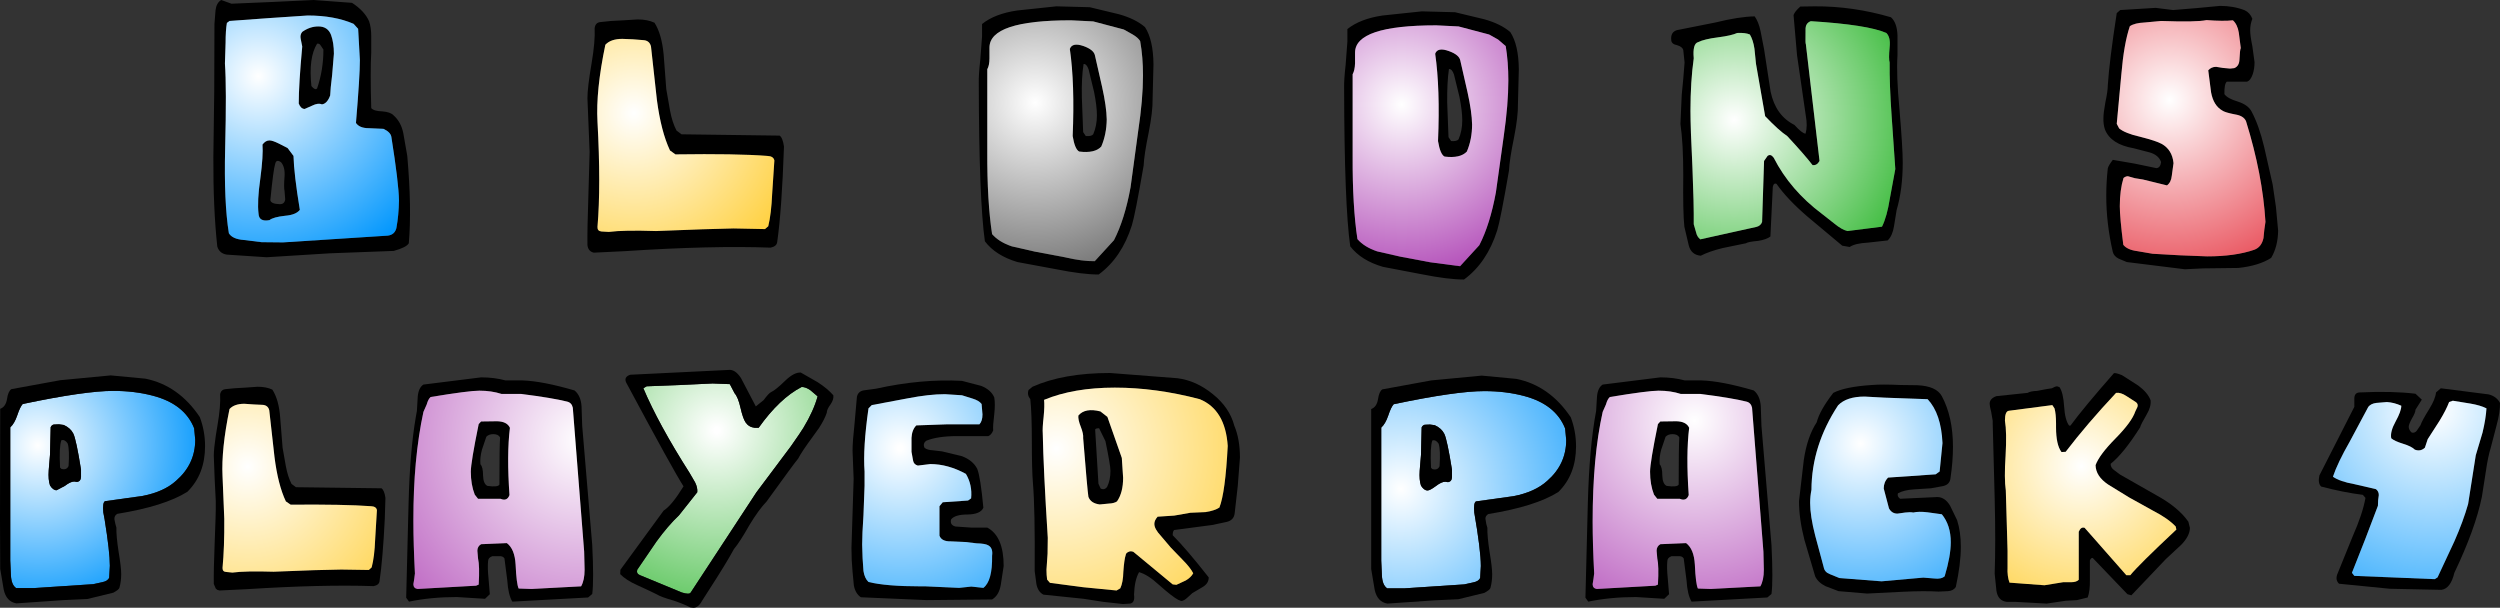
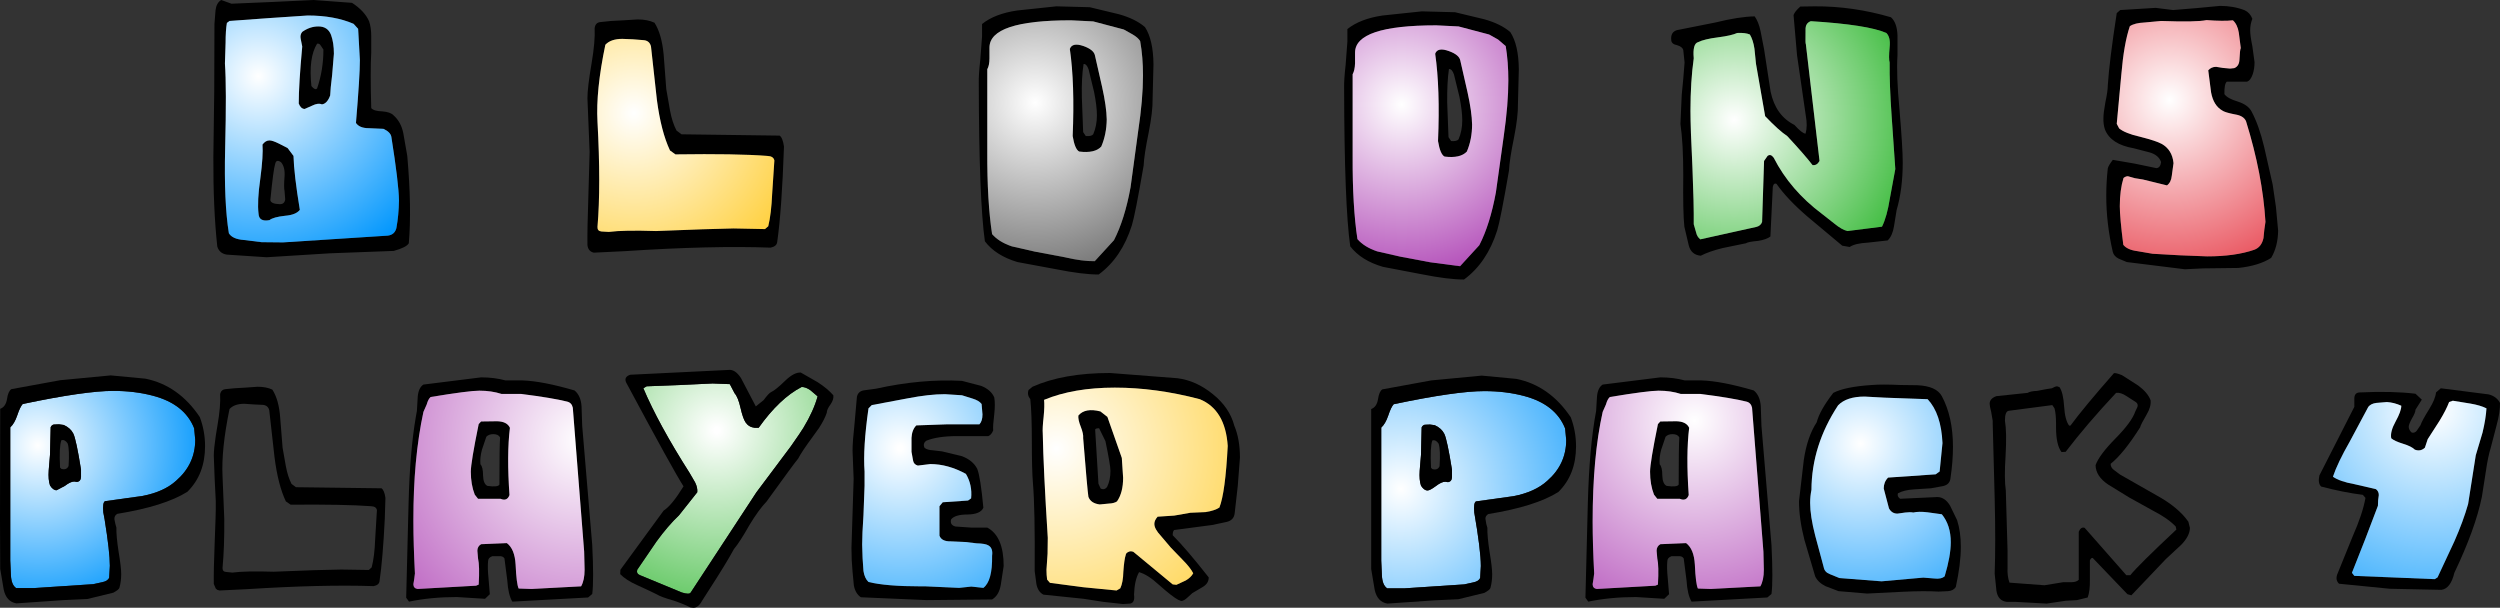
<svg xmlns="http://www.w3.org/2000/svg" xmlns:ns1="https://www.free-decompiler.com/flash" xmlns:xlink="http://www.w3.org/1999/xlink" ns1:objectType="frame" height="139.15px" width="572.4px">
  <rect width="100%" height="100%" fill="#333333" stroke="none" />
  <g transform="matrix(1.0, 0.0, 0.0, 1.0, 286.95, 85.1)">
    <use ns1:characterId="277" height="64.0" transform="matrix(1.0, 0.0, 0.0, 1.0, -238.1, -85.1)" width="472.75" xlink:href="#sprite0" />
    <use ns1:characterId="295" height="52.2" transform="matrix(1.0, 0.0, 0.0, 1.0, -286.95, 0.85)" width="46.95" xlink:href="#sprite1" />
    <use ns1:characterId="297" height="46.65" transform="matrix(1.0, 0.0, 0.0, 1.0, -238.0, 3.45)" width="39.3" xlink:href="#sprite2" />
    <use ns1:characterId="299" height="51.35" transform="matrix(1.0, 0.0, 0.0, 1.0, -193.95, 1.3)" width="42.8" xlink:href="#sprite3" />
    <use ns1:characterId="301" height="54.45" transform="matrix(1.0, 0.0, 0.0, 1.0, -144.95, -0.4)" width="48.8" xlink:href="#sprite4" />
    <use ns1:characterId="303" height="50.3" transform="matrix(1.0, 0.0, 0.0, 1.0, -92.0, 2.0)" width="34.85" xlink:href="#sprite5" />
    <use ns1:characterId="305" height="52.9" transform="matrix(1.0, 0.0, 0.0, 1.0, -51.6, 0.3)" width="48.55" xlink:href="#sprite6" />
    <use ns1:characterId="309" height="52.2" transform="matrix(1.0, 0.0, 0.0, 1.0, 26.9, 0.9)" width="47.0" xlink:href="#sprite7" />
    <use ns1:characterId="311" height="51.35" transform="matrix(1.0, 0.0, 0.0, 1.0, 76.05, 1.3)" width="42.8" xlink:href="#sprite8" />
    <use ns1:characterId="313" height="47.85" transform="matrix(1.0, 0.0, 0.0, 1.0, 124.95, 2.95)" width="37.05" xlink:href="#sprite9" />
    <use ns1:characterId="315" height="52.8" transform="matrix(1.0, 0.0, 0.0, 1.0, 168.6, 0.3)" width="45.85" xlink:href="#sprite10" />
    <use ns1:characterId="317" height="46.15" transform="matrix(1.0, 0.0, 0.0, 1.0, 243.95, 3.8)" width="41.5" xlink:href="#sprite11" />
  </g>
  <defs>
    <g id="sprite0" transform="matrix(1.0, 0.0, 0.0, 1.0, 0.0, 0.0)">
      <use ns1:characterId="276" height="64.0" transform="matrix(1.0, 0.0, 0.0, 1.0, 0.0, 0.0)" width="472.75" xlink:href="#shape0" />
    </g>
    <g id="shape0" transform="matrix(1.0, 0.0, 0.0, 1.0, 0.0, 0.0)">
      <path d="M466.85 10.6 L467.35 14.25 Q467.35 15.7 466.95 16.95 466.45 18.45 465.6 18.7 L461.0 18.7 Q460.4 19.2 460.45 21.55 461.15 22.55 463.5 23.25 465.85 24.0 466.65 25.5 468.35 28.65 469.55 33.65 L471.5 42.25 472.25 47.4 472.75 52.8 Q472.7 56.45 471.15 59.05 468.35 60.85 463.65 61.35 L455.55 61.45 451.4 61.65 438.1 60.0 436.2 59.2 Q435.15 58.65 434.9 57.7 433.4 51.15 433.4 44.85 433.4 41.65 433.75 38.55 433.9 37.9 434.9 36.6 L439.85 37.45 444.9 38.5 Q445.8 38.4 445.95 37.1 445.4 35.5 443.35 34.9 L439.7 33.95 Q434.45 33.05 433.1 29.65 432.7 28.45 432.75 27.0 432.75 25.85 433.2 23.4 433.75 20.85 433.75 19.55 434.1 14.0 435.8 3.0 L436.6 2.3 444.7 1.8 448.7 2.3 454.15 1.85 459.45 1.35 Q462.55 1.35 465.1 2.35 466.3 2.9 466.85 4.3 466.35 5.55 466.35 6.95 466.35 8.15 466.85 10.6 M456.35 4.6 Q454.05 5.1 445.95 4.8 L442.2 5.15 Q439.9 5.25 438.8 6.0 437.45 9.95 436.85 17.05 L435.8 28.35 436.35 29.4 Q437.75 30.55 441.1 31.3 444.85 32.25 446.1 32.95 448.5 34.3 448.8 37.35 L448.4 40.25 Q448.25 41.75 447.3 42.45 L441.8 41.1 439.95 40.8 438.35 40.35 Q437.85 40.35 437.35 40.75 436.5 43.5 436.5 47.2 436.5 49.75 437.3 56.05 438.2 57.2 440.5 57.5 L444.0 58.1 450.15 58.45 456.5 58.7 Q462.9 58.7 467.25 57.2 468.95 56.6 469.4 54.5 469.55 52.6 469.85 50.8 469.2 40.0 465.4 27.75 464.85 26.5 462.9 26.2 460.55 25.75 459.95 25.3 457.95 24.15 457.4 21.15 L456.75 16.1 Q457.45 15.3 458.55 15.3 L460.1 15.55 461.75 15.7 462.7 15.6 Q463.85 15.15 463.9 13.6 464.0 11.35 464.2 11.0 L463.75 7.5 Q463.45 5.6 462.4 4.65 460.3 4.9 456.35 4.6 M385.6 12.65 Q385.3 17.15 386.05 25.0 386.8 33.9 386.8 37.2 386.8 43.35 385.4 48.1 L384.8 51.8 Q384.45 54.0 383.35 55.05 L378.85 55.55 Q375.9 55.7 374.65 56.55 L372.95 56.25 365.0 49.6 Q360.4 45.65 357.9 42.1 357.25 41.8 357.05 42.8 L356.5 54.15 Q355.6 54.85 353.7 55.15 351.4 55.35 350.9 55.7 L345.55 56.8 Q342.5 57.55 340.55 58.55 338.35 58.35 337.8 56.15 L336.8 51.9 Q336.45 48.6 336.55 40.1 336.55 32.7 335.9 28.4 L336.2 21.7 336.55 18.05 336.85 14.3 336.55 11.45 Q336.35 10.7 335.15 10.35 333.85 10.1 333.8 9.2 333.6 7.35 335.1 6.9 L343.9 5.15 Q349.35 3.8 352.9 3.75 353.8 5.0 354.25 7.15 L355.05 11.25 356.55 21.0 Q357.7 26.45 362.0 28.6 363.75 30.55 364.55 30.6 365.05 28.85 364.6 26.45 L362.6 12.65 361.8 3.45 Q362.1 2.6 363.35 1.5 L366.65 1.45 Q375.4 1.4 384.1 3.95 385.5 5.2 385.6 8.1 L385.6 12.65 M383.05 7.55 Q378.7 5.65 365.75 4.85 364.5 5.3 364.55 6.8 364.5 10.4 364.6 9.95 L367.75 36.85 Q367.15 37.95 366.15 37.8 364.35 35.45 360.35 31.15 358.45 29.9 355.3 26.6 L353.2 14.6 352.85 11.15 Q352.55 9.15 351.8 7.9 350.75 7.45 348.9 7.55 347.6 8.15 344.5 8.55 341.35 8.95 339.95 9.65 338.65 10.0 338.95 13.35 338.2 18.65 338.2 25.35 338.2 29.35 338.65 38.35 339.0 46.8 338.95 51.35 L339.5 53.25 Q339.7 54.2 340.45 54.8 L353.3 51.95 Q354.3 51.7 354.6 50.8 L355.05 36.85 355.85 35.7 Q356.55 35.15 357.25 36.1 361.05 43.55 368.35 49.0 L371.15 51.2 Q372.85 52.6 374.15 52.9 L382.05 51.9 Q383.2 49.6 383.85 45.45 L385.1 38.7 384.25 26.45 Q383.75 19.3 383.8 14.3 383.55 13.5 383.8 10.8 384.05 8.55 383.05 7.55 M294.15 9.05 L292.1 7.9 285.1 6.05 280.0 5.8 Q261.4 5.8 261.4 12.05 L261.4 13.3 261.4 14.5 Q261.35 16.1 260.85 17.0 L260.85 35.9 Q260.8 47.25 261.95 54.75 263.5 56.55 266.45 57.55 L271.7 58.75 278.6 60.05 285.45 60.95 289.85 56.15 Q292.3 51.4 293.65 44.05 L295.45 31.15 Q296.5 23.9 296.5 18.4 296.5 14.15 295.9 10.55 L294.15 9.05 M290.95 4.4 Q294.75 5.45 296.95 7.35 298.85 10.25 298.9 15.9 L298.8 19.8 298.7 23.75 Q298.75 26.7 297.8 31.5 296.75 36.6 296.65 39.05 294.7 50.35 293.95 52.75 291.6 60.15 286.35 64.0 282.7 64.0 276.7 62.8 L267.8 61.1 Q262.8 59.65 260.3 56.4 258.95 46.9 258.9 20.15 258.85 18.35 259.25 14.8 L259.65 9.5 259.65 6.65 Q262.6 4.3 267.7 3.55 L276.7 2.6 284.3 2.8 290.95 4.4 M287.15 21.1 Q288.15 25.6 288.2 28.5 288.2 31.9 287.0 34.7 285.5 36.3 281.9 35.85 280.9 35.35 280.4 32.3 280.9 20.3 279.75 12.3 280.3 10.75 282.9 11.7 285.25 12.55 285.5 13.85 L287.15 21.1 M284.05 17.05 Q283.6 15.75 282.9 15.8 282.45 18.85 282.5 23.5 L282.8 31.4 283.4 32.3 Q284.7 32.4 285.1 31.9 285.95 29.95 285.95 27.55 285.95 25.4 285.3 22.15 L284.05 17.05 M213.3 6.2 Q215.2 9.1 215.25 14.75 L215.15 18.65 215.05 22.65 Q215.1 25.55 214.15 30.35 213.1 35.45 213.0 37.9 211.05 49.2 210.3 51.6 207.95 59.0 202.7 62.85 199.0 62.85 193.0 61.65 L184.1 60.0 Q179.1 58.5 176.65 55.25 175.3 45.75 175.25 19.0 175.2 17.2 175.6 13.65 L176.0 8.35 176.0 5.5 Q178.9 3.15 184.05 2.4 L193.0 1.45 200.65 1.65 207.3 3.25 Q211.1 4.3 213.3 6.2 M212.2 9.4 Q211.7 8.6 210.5 7.9 L208.45 6.75 201.45 4.9 196.35 4.65 Q177.7 4.65 177.7 10.9 L177.7 12.15 177.7 13.35 Q177.7 14.95 177.2 15.85 L177.2 34.8 Q177.15 46.1 178.3 53.6 179.85 55.4 182.8 56.4 L188.05 57.6 194.95 58.9 Q199.0 59.85 201.8 59.8 L206.2 55.0 Q208.65 50.25 210.0 42.9 L211.75 30.0 Q212.85 22.75 212.85 17.25 212.85 13.0 212.2 9.4 M203.3 33.55 Q201.85 35.15 198.25 34.7 197.25 34.2 196.75 31.15 197.25 19.15 196.1 11.2 196.65 9.65 199.25 10.55 201.6 11.4 201.85 12.7 L203.5 19.95 Q204.5 24.45 204.55 27.35 204.5 30.75 203.3 33.55 M198.85 22.35 L199.15 30.25 199.75 31.15 Q201.05 31.25 201.45 30.75 202.3 28.8 202.3 26.4 202.3 24.3 201.65 21.05 L200.4 15.9 Q199.95 14.6 199.25 14.65 198.75 17.7 198.85 22.35 M130.65 33.55 Q130.15 48.05 129.1 55.4 129.0 56.4 127.6 56.7 114.1 56.2 94.3 57.5 L87.1 57.85 Q85.8 57.55 85.65 56.1 85.6 52.45 85.85 45.35 L86.15 34.8 85.9 28.65 85.65 22.5 Q85.65 20.0 86.6 14.5 87.45 9.5 87.3 6.45 87.45 5.15 88.65 5.05 L91.05 4.8 93.9 4.65 97.15 4.45 Q99.4 4.45 101.0 5.2 102.65 7.75 103.1 12.5 L103.7 20.4 104.55 25.25 Q105.05 28.0 106.05 29.9 L107.2 30.75 129.65 31.05 Q130.35 31.5 130.65 33.55 M128.45 36.75 Q128.25 35.75 126.85 35.7 119.85 35.15 105.8 35.35 L104.55 34.45 Q102.5 30.1 101.55 22.85 L100.2 10.65 Q99.9 9.35 98.6 9.2 L96.1 9.0 93.65 8.9 Q91.0 8.9 89.75 10.25 87.55 20.75 87.95 27.85 88.75 42.6 87.95 51.95 87.9 52.9 88.85 53.0 L90.55 53.1 Q93.95 52.65 101.35 52.9 L111.9 52.5 119.1 52.3 126.3 52.45 127.05 51.8 Q127.75 48.95 127.95 44.3 L128.45 36.75 M44.4 35.7 Q45.45 47.65 44.75 55.7 44.2 56.65 41.3 57.45 L26.65 58.0 12.2 58.9 3.1 58.3 Q1.4 58.05 0.9 56.45 -0.05 47.7 0.0 36.0 L0.2 20.9 0.25 5.5 0.5 2.35 Q0.7 0.65 1.8 0.0 L4.15 0.85 13.5 0.45 22.95 0.0 31.75 0.65 Q34.6 2.5 35.65 4.85 36.15 6.3 36.15 8.3 L36.15 12.0 Q35.9 16.3 36.15 24.75 36.75 25.45 38.7 25.5 40.55 25.65 41.25 26.4 43.0 27.95 43.5 30.55 L44.4 35.7 M40.75 31.3 Q40.55 30.25 38.95 29.5 L35.6 29.35 Q33.45 29.35 32.65 28.15 33.55 17.45 33.55 13.75 L33.15 6.6 32.1 5.45 Q27.7 3.55 21.6 3.55 L12.65 4.15 3.7 4.8 3.1 5.25 Q2.8 6.95 2.8 9.85 L2.65 14.55 Q3.05 20.0 2.7 33.95 2.4 46.3 3.55 53.4 4.35 54.75 7.0 54.95 L11.05 55.45 15.95 55.5 39.95 53.95 Q41.5 53.75 41.9 52.25 42.45 49.3 42.5 45.9 42.45 42.0 40.75 31.3 M24.6 10.45 Q24.3 9.9 23.75 10.0 21.75 13.25 22.45 19.7 23.3 20.75 23.75 20.25 25.2 16.05 25.2 11.35 L24.6 10.45 M27.6 12.3 L27.2 17.15 Q26.8 20.35 26.75 21.85 26.05 23.75 24.85 23.9 24.0 23.5 22.6 24.2 L20.9 24.95 Q20.0 24.9 19.55 23.7 19.55 19.3 20.35 10.65 L20.0 8.9 Q19.8 7.95 20.35 7.3 22.1 6.05 24.05 6.05 26.2 6.05 26.95 8.0 27.6 9.8 27.6 12.3 M15.05 32.9 L17.0 33.9 18.35 35.7 Q18.45 39.85 19.8 48.05 18.9 49.2 16.45 49.4 13.7 49.7 12.85 50.4 10.45 50.85 10.35 48.95 10.0 46.1 10.75 40.9 11.45 35.65 11.25 33.1 11.95 32.15 12.85 32.15 13.55 32.15 15.05 32.9 M16.45 45.65 L16.3 43.75 Q16.1 42.9 16.3 40.4 16.45 38.25 15.5 37.15 14.4 36.35 14.15 37.55 13.75 38.7 13.05 45.8 13.15 46.7 15.25 46.75 16.3 46.75 16.45 45.65" fill="#000000" fill-rule="evenodd" stroke="none" />
      <path d="M456.35 4.6 Q460.3 4.9 462.4 4.65 463.45 5.6 463.75 7.5 L464.2 11.0 Q464.0 11.35 463.9 13.6 463.85 15.15 462.7 15.6 L461.75 15.7 460.1 15.55 458.55 15.3 Q457.45 15.3 456.75 16.1 L457.4 21.15 Q457.95 24.15 459.95 25.3 460.55 25.75 462.9 26.2 464.85 26.5 465.4 27.75 469.2 40.0 469.85 50.8 469.55 52.6 469.4 54.5 468.95 56.6 467.25 57.2 462.9 58.7 456.5 58.7 L450.15 58.45 444.0 58.1 440.5 57.5 Q438.2 57.2 437.3 56.05 436.5 49.75 436.5 47.2 436.5 43.5 437.35 40.75 437.85 40.35 438.35 40.35 L439.95 40.8 441.8 41.1 447.3 42.45 Q448.25 41.75 448.4 40.25 L448.8 37.35 Q448.5 34.3 446.1 32.95 444.85 32.25 441.1 31.3 437.75 30.55 436.35 29.4 L435.8 28.35 436.85 17.05 Q437.45 9.95 438.8 6.0 439.9 5.25 442.2 5.15 L445.95 4.8 Q454.05 5.1 456.35 4.6" fill="url(#gradient0)" fill-rule="evenodd" stroke="none" />
      <path d="M383.05 7.55 Q384.05 8.55 383.8 10.8 383.55 13.5 383.8 14.3 383.75 19.3 384.25 26.45 L385.1 38.7 383.85 45.45 Q383.2 49.6 382.05 51.9 L374.15 52.9 Q372.85 52.6 371.15 51.2 L368.35 49.0 Q361.05 43.55 357.25 36.1 356.55 35.15 355.85 35.7 L355.05 36.85 354.6 50.8 Q354.3 51.7 353.3 51.95 L340.45 54.8 Q339.7 54.2 339.5 53.25 L338.95 51.35 Q339.0 46.8 338.65 38.35 338.2 29.35 338.2 25.35 338.2 18.65 338.95 13.35 338.65 10.0 339.95 9.65 341.35 8.95 344.5 8.55 347.6 8.15 348.9 7.55 350.75 7.45 351.8 7.9 352.55 9.15 352.85 11.15 L353.2 14.6 355.3 26.6 Q358.45 29.9 360.35 31.15 364.35 35.45 366.15 37.8 367.15 37.95 367.75 36.85 L364.6 9.95 Q364.5 10.4 364.55 6.8 364.5 5.3 365.75 4.85 378.7 5.65 383.05 7.55" fill="url(#gradient1)" fill-rule="evenodd" stroke="none" />
      <path d="M294.15 9.05 L295.9 10.55 Q296.5 14.15 296.5 18.4 296.5 23.9 295.45 31.15 L293.65 44.05 Q292.3 51.4 289.85 56.15 L285.45 60.95 278.6 60.05 271.7 58.75 266.45 57.55 Q263.5 56.55 261.95 54.75 260.8 47.25 260.85 35.9 L260.85 17.0 Q261.35 16.1 261.4 14.5 L261.4 13.3 261.4 12.05 Q261.4 5.8 280.0 5.8 L285.1 6.05 292.1 7.9 294.15 9.05 M287.15 21.1 L285.5 13.85 Q285.25 12.55 282.9 11.7 280.3 10.75 279.75 12.3 280.9 20.3 280.4 32.3 280.9 35.35 281.9 35.85 285.5 36.3 287.0 34.7 288.2 31.9 288.2 28.5 288.15 25.6 287.15 21.1" fill="url(#gradient2)" fill-rule="evenodd" stroke="none" />
      <path d="M203.3 33.55 Q204.5 30.75 204.55 27.35 204.5 24.45 203.5 19.95 L201.85 12.7 Q201.6 11.4 199.25 10.55 196.65 9.65 196.1 11.2 197.25 19.15 196.75 31.15 197.25 34.2 198.25 34.7 201.85 35.15 203.3 33.55 M212.2 9.4 Q212.85 13.0 212.85 17.25 212.85 22.75 211.75 30.0 L210.0 42.9 Q208.65 50.25 206.2 55.0 L201.8 59.8 Q199.0 59.85 194.95 58.9 L188.05 57.6 182.8 56.4 Q179.85 55.4 178.3 53.6 177.15 46.1 177.2 34.8 L177.2 15.85 Q177.7 14.95 177.7 13.35 L177.7 12.15 177.7 10.9 Q177.7 4.65 196.35 4.65 L201.45 4.9 208.45 6.75 210.5 7.9 Q211.7 8.6 212.2 9.4" fill="url(#gradient3)" fill-rule="evenodd" stroke="none" />
      <path d="M128.45 36.75 L127.95 44.3 Q127.75 48.95 127.05 51.8 L126.3 52.45 119.1 52.3 111.9 52.5 101.35 52.9 Q93.95 52.65 90.55 53.1 L88.85 53.0 Q87.9 52.9 87.95 51.95 88.75 42.6 87.95 27.85 87.55 20.75 89.75 10.25 91.0 8.9 93.65 8.9 L96.1 9.0 98.6 9.2 Q99.9 9.35 100.2 10.65 L101.55 22.85 Q102.5 30.1 104.55 34.45 L105.8 35.35 Q119.85 35.15 126.85 35.7 128.25 35.75 128.45 36.75" fill="url(#gradient4)" fill-rule="evenodd" stroke="none" />
      <path d="M40.75 31.3 Q42.45 42.0 42.5 45.9 42.45 49.3 41.9 52.25 41.5 53.75 39.95 53.95 L15.95 55.5 11.05 55.45 7.0 54.95 Q4.35 54.75 3.55 53.4 2.4 46.3 2.7 33.95 3.05 20.0 2.65 14.55 L2.8 9.85 Q2.8 6.95 3.1 5.25 L3.7 4.8 12.65 4.15 21.6 3.55 Q27.7 3.55 32.1 5.45 L33.15 6.6 33.55 13.75 Q33.55 17.45 32.65 28.15 33.45 29.35 35.6 29.35 L38.95 29.5 Q40.55 30.25 40.75 31.3 M15.05 32.9 Q13.55 32.15 12.85 32.15 11.95 32.15 11.25 33.1 11.45 35.65 10.75 40.9 10.0 46.1 10.35 48.95 10.45 50.85 12.85 50.4 13.7 49.7 16.45 49.4 18.9 49.2 19.8 48.05 18.45 39.85 18.35 35.7 L17.0 33.9 15.05 32.9 M27.6 12.3 Q27.6 9.8 26.95 8.0 26.2 6.05 24.05 6.05 22.1 6.05 20.35 7.3 19.8 7.95 20.0 8.9 L20.35 10.65 Q19.55 19.3 19.55 23.7 20.0 24.9 20.9 24.95 L22.6 24.2 Q24.0 23.5 24.85 23.9 26.05 23.75 26.75 21.85 26.8 20.35 27.2 17.15 L27.6 12.3" fill="url(#gradient5)" fill-rule="evenodd" stroke="none" />
    </g>
    <radialGradient cx="0" cy="0" gradientTransform="matrix(0.048, 0.0, 0.0, 0.048, 447.9, 22.9)" gradientUnits="userSpaceOnUse" id="gradient0" r="819.2" spreadMethod="pad">
      <stop offset="0.0" stop-color="#ffffff" />
      <stop offset="1.0" stop-color="#ea5b65" />
    </radialGradient>
    <radialGradient cx="0" cy="0" gradientTransform="matrix(0.051, 0.0, 0.0, 0.051, 348.2, 27.45)" gradientUnits="userSpaceOnUse" id="gradient1" r="819.2" spreadMethod="pad">
      <stop offset="0.0" stop-color="#ffffff" />
      <stop offset="1.0" stop-color="#45be45" />
    </radialGradient>
    <radialGradient cx="0" cy="0" gradientTransform="matrix(0.049, 0.0, 0.0, 0.049, 272.1, 23.95)" gradientUnits="userSpaceOnUse" id="gradient2" r="819.2" spreadMethod="pad">
      <stop offset="0.0" stop-color="#ffffff" />
      <stop offset="1.0" stop-color="#b34fb9" />
    </radialGradient>
    <radialGradient cx="0" cy="0" gradientTransform="matrix(0.048, 0.0, 0.0, 0.048, 188.15, 23.5)" gradientUnits="userSpaceOnUse" id="gradient3" r="819.2" spreadMethod="pad">
      <stop offset="0.0" stop-color="#ffffff" />
      <stop offset="1.0" stop-color="#797979" />
    </radialGradient>
    <radialGradient cx="0" cy="0" gradientTransform="matrix(0.049, 0.0, 0.0, 0.049, 96.3, 25.9)" gradientUnits="userSpaceOnUse" id="gradient4" r="819.2" spreadMethod="pad">
      <stop offset="0.0" stop-color="#ffffff" />
      <stop offset="1.0" stop-color="#ffd142" />
    </radialGradient>
    <radialGradient cx="0" cy="0" gradientTransform="matrix(0.058, 0.0, 0.0, 0.058, 10.3, 17.45)" gradientUnits="userSpaceOnUse" id="gradient5" r="819.2" spreadMethod="pad">
      <stop offset="0.0" stop-color="#ffffff" />
      <stop offset="1.0" stop-color="#0096fd" />
    </radialGradient>
    <g id="sprite1" transform="matrix(1.0, 0.0, 0.0, 1.0, -0.05, 0.0)">
      <use ns1:characterId="294" height="52.2" transform="matrix(1.0, 0.0, 0.0, 1.0, 0.05, 0.0)" width="46.95" xlink:href="#shape1" />
    </g>
    <g id="shape1" transform="matrix(1.0, 0.0, 0.0, 1.0, -0.05, 0.0)">
      <path d="M13.55 11.2 L12.35 11.25 Q11.9 11.35 11.65 11.85 L11.5 18.15 11.2 21.75 Q11.05 23.9 11.5 25.2 12.2 26.3 13.0 26.3 L14.9 25.3 Q16.2 24.3 17.05 24.3 L17.7 24.4 Q18.55 24.25 18.6 23.25 L18.6 21.55 Q17.5 14.7 16.85 13.35 16.2 12.05 14.65 11.35 L13.55 11.2 M44.5 12.1 L44.75 14.75 Q44.75 20.3 40.4 24.1 37.6 26.65 32.7 27.6 L24.1 28.8 Q23.5 29.1 23.7 31.35 L24.0 32.95 Q25.2 40.4 25.2 43.6 L25.05 46.3 Q24.75 47.1 23.45 47.35 L21.4 47.8 7.8 48.7 3.75 48.7 Q2.65 47.95 2.55 45.75 L2.4 42.4 2.4 11.9 Q3.35 11.05 4.0 9.15 4.65 7.2 5.25 6.55 19.5 3.55 26.0 3.55 30.9 3.55 35.05 4.65 42.3 6.55 44.5 12.1" fill="url(#gradient6)" fill-rule="evenodd" stroke="none" />
      <path d="M47.0 16.2 Q47.0 22.65 42.95 26.65 37.7 29.95 26.9 31.7 26.25 32.1 26.25 32.75 L26.25 32.95 26.45 33.95 26.7 34.85 Q26.65 36.75 27.2 40.35 27.8 43.9 27.8 45.5 27.8 47.15 27.4 48.6 27.3 49.05 26.0 49.75 L20.05 51.2 14.6 51.45 3.8 52.2 Q1.5 51.8 0.9 49.05 L0.1 44.3 0.05 32.95 0.1 7.65 Q1.35 7.2 1.65 5.45 1.9 3.65 2.65 3.15 L13.85 1.1 25.4 0.0 33.35 0.75 Q40.95 2.3 45.8 9.55 47.0 12.75 47.0 16.2 M44.5 12.1 Q42.3 6.55 35.05 4.65 30.9 3.55 26.0 3.55 19.5 3.55 5.25 6.55 4.65 7.2 4.0 9.15 3.35 11.05 2.4 11.9 L2.4 42.4 2.55 45.75 Q2.65 47.95 3.75 48.7 L7.8 48.7 21.4 47.8 23.45 47.35 Q24.75 47.1 25.05 46.3 L25.2 43.6 Q25.2 40.4 24.0 32.95 L23.7 31.35 Q23.5 29.1 24.1 28.8 L32.7 27.6 Q37.6 26.65 40.4 24.1 44.75 20.3 44.75 14.75 L44.5 12.1 M13.55 11.2 L14.65 11.35 Q16.2 12.05 16.85 13.35 17.5 14.7 18.6 21.55 L18.6 23.25 Q18.55 24.25 17.7 24.4 L17.05 24.3 Q16.2 24.3 14.9 25.3 L13.0 26.3 Q12.2 26.3 11.5 25.2 11.05 23.9 11.2 21.75 L11.5 18.15 11.65 11.85 Q11.9 11.35 12.35 11.25 L13.55 11.2 M15.75 20.75 Q16.0 17.05 15.55 15.6 14.9 14.6 14.1 14.85 13.55 16.35 13.8 21.1 L14.1 21.4 Q15.3 21.75 15.75 20.75" fill="#000000" fill-rule="evenodd" stroke="none" />
    </g>
    <radialGradient cx="0" cy="0" gradientTransform="matrix(0.044, 0.0, 0.0, 0.044, 8.7, 16.05)" gradientUnits="userSpaceOnUse" id="gradient6" r="819.2" spreadMethod="pad">
      <stop offset="0.0" stop-color="#ffffff" />
      <stop offset="1.0" stop-color="#1ba1fd" />
    </radialGradient>
    <g id="sprite2" transform="matrix(1.0, 0.0, 0.0, 1.0, 0.0, 0.0)">
      <use ns1:characterId="296" height="46.65" transform="matrix(1.0, 0.0, 0.0, 1.0, 0.0, 0.0)" width="39.3" xlink:href="#shape2" />
    </g>
    <g id="shape2" transform="matrix(1.0, 0.0, 0.0, 1.0, 0.0, 0.0)">
      <path d="M37.95 44.5 Q37.85 45.4 36.6 45.65 24.85 45.25 7.55 46.35 L1.3 46.65 0.8 46.5 0.45 46.2 0.0 45.15 Q-0.05 41.95 0.2 35.75 L0.4 30.25 0.45 28.2 0.45 26.1 0.2 21.15 0.0 15.8 Q0.0 14.25 0.45 11.25 L0.8 9.1 0.85 8.8 Q1.6 4.45 1.45 1.75 L1.5 1.5 Q1.75 0.65 2.65 0.55 L4.7 0.35 7.2 0.2 10.05 0.0 Q12.0 0.0 13.4 0.65 14.9 2.95 15.2 7.05 L15.75 13.95 16.5 18.2 Q16.95 20.6 17.8 22.25 L18.8 23.0 38.4 23.25 Q39.05 23.7 39.3 25.45 L39.15 30.25 Q38.7 39.4 37.95 44.5 M37.35 28.25 Q37.2 27.4 36.0 27.35 29.9 26.9 17.6 27.0 L16.5 26.25 Q14.7 22.45 13.9 16.1 L12.7 5.4 Q12.45 4.3 11.3 4.15 L9.15 4.05 7.0 3.9 Q4.7 3.9 3.6 5.1 1.7 14.3 2.0 20.45 L2.4 30.25 Q2.45 36.7 2.0 41.5 2.0 42.35 2.8 42.4 L4.25 42.55 Q7.25 42.15 13.7 42.35 L22.9 42.0 29.2 41.85 35.5 41.95 36.15 41.35 Q36.8 38.9 36.95 34.9 L37.35 28.25" fill="#000000" fill-rule="evenodd" stroke="none" />
-       <path d="M37.35 28.25 L36.95 34.9 Q36.8 38.9 36.15 41.35 L35.5 41.95 29.2 41.85 22.9 42.0 13.7 42.35 Q7.25 42.15 4.25 42.55 L2.8 42.4 Q2.0 42.35 2.0 41.5 2.45 36.7 2.4 30.25 L2.0 20.45 Q1.7 14.3 3.6 5.1 4.7 3.9 7.0 3.9 L9.15 4.05 11.3 4.15 Q12.45 4.3 12.7 5.4 L13.9 16.1 Q14.7 22.45 16.5 26.25 L17.6 27.0 Q29.9 26.9 36.0 27.35 37.2 27.4 37.35 28.25" fill="url(#gradient7)" fill-rule="evenodd" stroke="none" />
    </g>
    <radialGradient cx="0" cy="0" gradientTransform="matrix(0.045, 0.0, 0.0, 0.045, 7.75, 18.3)" gradientUnits="userSpaceOnUse" id="gradient7" r="819.2" spreadMethod="pad">
      <stop offset="0.0" stop-color="#ffffff" />
      <stop offset="1.0" stop-color="#ffd964" />
    </radialGradient>
    <g id="sprite3" transform="matrix(1.0, 0.0, 0.0, 1.0, 0.0, 0.0)">
      <use ns1:characterId="298" height="51.35" transform="matrix(1.0, 0.0, 0.0, 1.0, 0.0, 0.0)" width="42.8" xlink:href="#shape3" />
    </g>
    <g id="shape3" transform="matrix(1.0, 0.0, 0.0, 1.0, 0.0, 0.0)">
      <path d="M42.6 38.4 Q43.0 46.5 42.6 49.6 L41.65 50.4 24.3 51.35 Q23.35 49.75 23.15 46.5 L22.5 41.45 Q22.1 40.85 21.25 40.95 L19.7 40.95 Q18.75 41.3 18.75 42.1 18.6 43.6 18.85 46.0 L19.15 49.65 18.05 50.7 11.6 50.3 Q5.7 50.3 0.65 51.35 L0.0 50.45 0.45 32.6 0.55 28.8 Q0.85 16.95 2.2 9.1 L2.45 7.7 2.65 4.35 Q2.85 2.35 3.95 1.65 L17.15 0.0 Q20.15 0.0 22.75 0.7 L26.6 0.7 Q31.2 0.85 38.55 3.0 40.0 4.2 40.15 6.65 L40.3 11.1 42.6 38.4 M38.15 6.95 Q37.9 5.8 36.85 5.55 33.45 4.7 26.35 3.8 L21.85 3.8 Q19.55 3.05 16.75 3.05 14.35 3.05 5.6 4.5 5.05 4.95 4.7 6.2 L3.95 7.9 Q2.8 13.15 2.2 19.6 1.65 25.6 1.65 32.6 L1.65 33.0 Q1.65 38.15 2.0 44.9 L1.85 46.1 1.65 47.35 Q1.65 48.3 2.6 48.45 L16.0 47.7 16.6 47.45 Q16.85 43.2 16.45 41.45 L16.3 39.7 Q16.3 38.7 17.15 38.2 L23.05 37.95 Q24.85 39.3 25.05 42.85 25.25 47.3 25.75 48.35 L28.7 48.45 40.05 47.85 Q40.85 46.45 40.85 44.05 L40.75 39.9 38.15 6.95 M17.15 10.1 L20.8 10.05 Q23.1 10.1 23.75 11.55 23.0 17.65 23.65 26.95 23.1 28.45 21.6 27.8 L16.45 27.8 15.7 26.85 Q14.8 24.55 14.8 21.6 14.8 19.5 16.6 10.7 L17.15 10.1 M17.35 16.55 Q16.85 18.4 17.0 19.9 17.6 20.55 17.6 22.45 17.65 24.4 18.6 24.85 21.0 25.2 21.35 24.55 21.35 15.65 21.5 13.75 21.1 13.0 19.95 13.0 18.9 13.0 18.35 13.6 L17.35 16.55" fill="#000000" fill-rule="evenodd" stroke="none" />
      <path d="M17.15 10.1 L16.6 10.7 Q14.8 19.5 14.8 21.6 14.8 24.55 15.7 26.85 L16.45 27.8 21.6 27.8 Q23.1 28.45 23.65 26.95 23.0 17.65 23.75 11.55 23.1 10.1 20.8 10.05 L17.15 10.1 M38.15 6.95 L40.75 39.9 40.85 44.05 Q40.85 46.45 40.05 47.85 L28.7 48.45 25.75 48.35 Q25.25 47.3 25.05 42.85 24.85 39.3 23.05 37.95 L17.15 38.2 Q16.3 38.7 16.3 39.7 L16.45 41.45 Q16.85 43.2 16.6 47.45 L16.0 47.7 2.6 48.45 Q1.65 48.3 1.65 47.35 L1.85 46.1 2.0 44.9 Q1.65 38.15 1.65 33.0 L1.65 32.6 Q1.65 25.6 2.2 19.6 2.8 13.15 3.95 7.9 L4.7 6.2 Q5.05 4.95 5.6 4.5 14.35 3.05 16.75 3.05 19.55 3.05 21.85 3.8 L26.35 3.8 Q33.45 4.7 36.85 5.55 37.9 5.8 38.15 6.95" fill="url(#gradient8)" fill-rule="evenodd" stroke="none" />
    </g>
    <radialGradient cx="0" cy="0" gradientTransform="matrix(0.063, 0.0, 0.0, 0.063, 40.2, 14.35)" gradientUnits="userSpaceOnUse" id="gradient8" r="819.2" spreadMethod="pad">
      <stop offset="0.0" stop-color="#ffffff" />
      <stop offset="1.0" stop-color="#c06dc5" />
    </radialGradient>
    <g id="sprite4" transform="matrix(1.0, 0.0, 0.0, 1.0, 0.0, 0.0)">
      <use ns1:characterId="300" height="54.45" transform="matrix(1.0, 0.0, 0.0, 1.0, 0.0, 0.0)" width="48.8" xlink:href="#shape4" />
    </g>
    <g id="shape4" transform="matrix(1.0, 0.0, 0.0, 1.0, 0.0, 0.0)">
      <path d="M43.55 4.65 L45.2 6.05 Q44.3 9.35 41.95 13.25 L40.9 14.85 39.1 17.45 31.2 28.0 16.15 50.95 Q15.85 51.5 14.1 50.95 L4.55 47.0 Q3.65 46.65 3.9 45.75 L8.3 39.3 Q10.95 35.65 13.45 33.3 L17.65 28.0 Q17.75 26.95 17.15 25.75 L15.9 23.6 Q8.8 12.45 5.3 4.2 L6.05 3.75 13.75 3.45 21.15 3.1 25.1 3.25 26.2 5.35 Q27.0 6.25 27.55 8.7 28.1 11.1 28.7 12.0 29.45 13.1 30.8 13.25 L31.7 13.25 Q36.5 6.5 41.55 3.9 42.5 3.9 43.55 4.65" fill="url(#gradient9)" fill-rule="evenodd" stroke="none" />
      <path d="M43.55 4.65 Q42.5 3.9 41.55 3.9 36.5 6.5 31.7 13.25 L30.8 13.25 Q29.45 13.1 28.7 12.0 28.1 11.1 27.55 8.7 27.0 6.25 26.2 5.35 L25.1 3.25 21.15 3.1 13.75 3.45 6.05 3.75 5.3 4.2 Q8.8 12.45 15.9 23.6 L17.15 25.75 Q17.75 26.95 17.65 28.0 L13.45 33.3 Q10.95 35.65 8.3 39.3 L3.9 45.75 Q3.65 46.65 4.55 47.0 L14.1 50.95 Q15.85 51.5 16.15 50.95 L31.2 28.0 39.1 17.45 40.9 14.85 41.95 13.25 Q44.3 9.35 45.2 6.05 L43.55 4.65 M47.3 9.8 Q46.8 11.3 45.55 13.25 L44.4 14.85 44.15 15.2 Q41.5 18.8 40.75 20.3 39.85 21.35 33.5 30.15 31.75 31.95 29.6 35.5 27.4 39.4 26.05 41.0 24.3 44.25 20.25 50.5 L18.75 52.85 Q17.9 54.45 16.75 54.45 L16.0 54.35 Q14.7 53.65 12.2 52.8 9.35 52.0 8.4 51.4 7.45 50.9 3.95 49.3 1.35 48.15 0.0 46.75 L0.05 45.75 9.95 32.2 Q11.8 31.05 14.5 26.65 12.2 23.1 1.35 2.85 0.8 1.6 2.3 1.1 L24.8 0.0 Q26.3 -0.2 27.65 1.85 L31.05 8.35 32.85 6.9 Q33.95 5.4 34.5 5.1 35.55 4.65 37.85 2.4 39.85 0.5 41.35 0.6 L45.2 2.8 Q47.45 4.25 48.8 5.8 48.95 6.75 48.15 7.9 47.3 9.05 47.3 9.8" fill="#000000" fill-rule="evenodd" stroke="none" />
    </g>
    <radialGradient cx="0" cy="0" gradientTransform="matrix(0.046, 0.0, 0.0, 0.046, 22.1, 13.85)" gradientUnits="userSpaceOnUse" id="gradient9" r="819.2" spreadMethod="pad">
      <stop offset="0.016" stop-color="#ffffff" />
      <stop offset="1.0" stop-color="#6fcc6f" />
    </radialGradient>
    <g id="sprite5" transform="matrix(1.0, 0.0, 0.0, 1.0, 0.0, 0.0)">
      <use ns1:characterId="302" height="50.3" transform="matrix(1.0, 0.0, 0.0, 1.0, 0.0, 0.0)" width="34.85" xlink:href="#shape5" />
    </g>
    <g id="shape5" transform="matrix(1.0, 0.0, 0.0, 1.0, 0.0, 0.0)">
      <path d="M32.7 7.7 Q32.35 10.45 32.45 11.45 32.05 12.45 31.35 12.75 L24.25 12.75 Q19.75 12.75 17.15 13.8 16.25 14.45 16.75 15.45 17.4 15.95 18.65 16.0 L20.75 16.25 25.3 17.35 Q27.8 18.3 28.8 20.25 29.55 22.15 30.2 29.15 29.55 30.65 26.6 30.7 23.65 30.7 22.8 31.85 22.5 33.1 23.8 33.45 L27.45 33.7 31.1 33.7 Q34.85 35.7 34.85 42.5 L34.2 46.75 Q33.8 49.2 32.2 50.15 L17.25 50.3 2.15 49.65 Q0.9 48.8 0.55 46.95 L0.25 43.8 Q0.0 41.25 0.0 38.35 L0.25 30.45 0.5 22.5 0.25 16.1 Q0.25 14.0 0.7 9.95 L1.25 3.75 Q1.55 2.4 3.0 2.25 L5.6 1.9 Q16.0 -0.4 25.3 0.1 L29.7 1.25 Q31.95 2.15 32.7 3.9 32.95 5.4 32.7 7.7 M21.4 3.15 Q17.8 3.15 12.9 4.1 L4.65 5.65 3.9 6.4 Q2.6 15.5 3.0 20.85 L3.0 24.15 2.75 30.85 Q2.45 35.25 2.45 37.6 L2.55 40.75 2.75 43.65 Q3.0 45.3 3.9 46.15 7.9 47.15 15.9 47.15 L17.0 47.15 24.65 47.5 27.45 47.2 30.2 47.5 Q32.3 45.9 32.2 40.15 32.45 38.35 31.3 37.75 30.65 37.35 28.65 37.3 L26.1 37.0 22.75 36.85 Q20.65 36.9 20.15 35.55 L20.15 28.8 20.9 27.9 26.7 27.5 27.4 27.0 Q27.7 23.9 26.2 21.4 22.1 19.15 18.05 19.15 L15.2 19.5 Q14.25 19.25 14.1 18.3 L13.75 16.35 13.75 13.15 Q13.85 11.3 14.85 10.3 L22.0 10.05 29.3 10.05 Q30.0 9.3 30.0 7.8 L29.8 5.4 Q29.2 4.6 27.7 4.15 L25.3 3.4 21.4 3.15" fill="#000000" fill-rule="evenodd" stroke="none" />
      <path d="M21.4 3.15 L25.3 3.4 27.7 4.15 Q29.2 4.6 29.8 5.4 L30.0 7.8 Q30.0 9.3 29.3 10.05 L22.0 10.05 14.85 10.3 Q13.85 11.3 13.75 13.15 L13.75 16.35 14.1 18.3 Q14.25 19.25 15.2 19.5 L18.05 19.15 Q22.1 19.15 26.2 21.4 27.7 23.9 27.4 27.0 L26.7 27.5 20.9 27.9 20.15 28.8 20.15 35.55 Q20.65 36.9 22.75 36.85 L26.1 37.0 28.65 37.3 Q30.65 37.35 31.3 37.75 32.45 38.35 32.2 40.15 32.3 45.9 30.2 47.5 L27.45 47.2 24.65 47.5 17.0 47.15 15.9 47.15 Q7.9 47.15 3.9 46.15 3.0 45.3 2.75 43.65 L2.55 40.75 2.45 37.6 Q2.45 35.25 2.75 30.85 L3.0 24.15 3.0 20.85 Q2.6 15.5 3.9 6.4 L4.65 5.65 12.9 4.1 Q17.8 3.15 21.4 3.15" fill="url(#gradient10)" fill-rule="evenodd" stroke="none" />
    </g>
    <radialGradient cx="0" cy="0" gradientTransform="matrix(0.045, 0.0, 0.0, 0.045, 11.15, 15.5)" gradientUnits="userSpaceOnUse" id="gradient10" r="819.2" spreadMethod="pad">
      <stop offset="0.016" stop-color="#ffffff" />
      <stop offset="1.0" stop-color="#4eb6fd" />
    </radialGradient>
    <g id="sprite6" transform="matrix(1.0, 0.0, 0.0, 1.0, 0.0, 0.0)">
      <use ns1:characterId="304" height="52.9" transform="matrix(1.0, 0.0, 0.0, 1.0, 0.0, 0.0)" width="48.55" xlink:href="#shape6" />
    </g>
    <g id="shape6" transform="matrix(1.0, 0.0, 0.0, 1.0, 0.0, 0.0)">
      <path d="M42.35 4.85 Q46.15 7.9 47.25 12.05 48.55 15.15 48.55 19.35 L48.05 25.85 47.35 32.05 Q47.2 33.7 45.5 34.1 L42.2 34.8 33.5 35.95 Q33.15 36.2 33.15 37.15 36.25 40.25 41.4 46.8 41.4 48.15 40.1 48.95 L37.65 50.4 36.55 51.4 Q35.7 52.2 35.1 52.2 L34.45 51.95 Q33.15 51.3 30.0 48.5 27.45 46.15 25.45 45.6 24.4 47.45 24.3 50.75 24.55 52.6 23.4 52.8 L21.75 52.9 17.25 52.4 12.75 51.7 3.55 50.75 Q2.3 50.1 1.95 48.35 L1.55 45.35 Q1.65 31.1 1.15 25.2 0.9 22.2 0.9 15.7 0.9 9.25 0.55 6.0 -0.25 5.0 0.15 3.9 L1.05 3.15 Q8.1 0.0 18.8 0.0 L34.25 1.2 Q38.55 1.75 42.35 4.85 M39.35 6.0 Q29.3 3.35 19.9 3.35 10.45 3.35 3.7 6.15 3.85 7.5 3.6 10.05 3.3 12.65 3.4 13.85 3.55 22.0 4.55 37.75 L4.5 41.4 4.25 45.05 Q4.25 46.3 4.4 47.3 L5.05 48.05 12.65 49.05 20.3 49.8 21.15 49.3 Q21.8 47.95 21.85 45.5 22.05 42.7 22.4 41.65 22.45 41.2 23.05 40.95 23.5 40.7 24.15 40.95 L33.15 48.4 34.0 48.5 36.15 47.5 Q37.35 46.8 37.85 45.85 37.15 44.5 35.4 42.75 L32.7 39.95 30.45 37.3 Q28.95 35.7 28.95 34.55 28.95 33.75 29.7 32.9 L33.5 32.65 37.2 32.0 40.65 31.85 Q42.7 31.55 43.85 30.8 45.2 27.35 45.75 16.7 45.2 8.4 39.35 6.0 M16.6 8.8 L18.2 10.05 21.5 19.45 21.8 24.0 Q21.8 27.4 20.4 29.4 19.75 29.85 18.5 29.9 L16.45 30.1 Q14.4 29.85 13.85 28.35 13.6 26.7 12.65 14.9 12.75 13.95 12.1 12.3 11.45 10.65 11.55 9.75 13.1 7.9 16.6 8.8 M17.75 15.6 L16.3 12.65 Q15.4 12.65 15.4 13.0 L16.15 25.35 16.65 26.45 Q17.55 26.9 18.15 26.05 18.9 24.5 18.9 22.4 18.9 21.1 17.75 15.6" fill="#000000" fill-rule="evenodd" stroke="none" />
      <path d="M16.6 8.8 Q13.1 7.9 11.55 9.75 11.45 10.65 12.1 12.3 12.75 13.95 12.65 14.9 13.6 26.7 13.85 28.35 14.4 29.85 16.45 30.1 L18.5 29.9 Q19.75 29.85 20.4 29.4 21.8 27.4 21.8 24.0 L21.5 19.45 18.2 10.05 16.6 8.8 M39.35 6.0 Q45.2 8.4 45.75 16.7 45.2 27.35 43.85 30.8 42.7 31.55 40.65 31.85 L37.2 32.0 33.5 32.65 29.7 32.9 Q28.95 33.75 28.95 34.55 28.95 35.7 30.45 37.3 L32.7 39.95 35.4 42.75 Q37.15 44.5 37.85 45.85 37.35 46.8 36.15 47.5 L34.0 48.5 33.15 48.4 24.15 40.95 Q23.5 40.7 23.05 40.95 22.45 41.2 22.4 41.65 22.05 42.7 21.85 45.5 21.8 47.95 21.15 49.3 L20.3 49.8 12.65 49.05 5.05 48.05 4.4 47.3 Q4.25 46.3 4.25 45.05 L4.5 41.4 4.55 37.75 Q3.55 22.0 3.4 13.85 3.3 12.65 3.6 10.05 3.85 7.5 3.7 6.15 10.45 3.35 19.9 3.35 29.3 3.35 39.35 6.0" fill="url(#gradient11)" fill-rule="evenodd" stroke="none" />
    </g>
    <radialGradient cx="0" cy="0" gradientTransform="matrix(0.053, 0.0, 0.0, 0.053, 6.5, 17.3)" gradientUnits="userSpaceOnUse" id="gradient11" r="819.2" spreadMethod="pad">
      <stop offset="0.0" stop-color="#ffffff" />
      <stop offset="1.0" stop-color="#ffd964" />
    </radialGradient>
    <g id="sprite7" transform="matrix(1.0, 0.0, 0.0, 1.0, 0.05, 0.0)">
      <use ns1:characterId="308" height="52.2" transform="matrix(1.0, 0.0, 0.0, 1.0, -0.05, 0.0)" width="47.0" xlink:href="#shape7" />
    </g>
    <g id="shape7" transform="matrix(1.0, 0.0, 0.0, 1.0, 0.05, 0.0)">
      <path d="M44.45 12.1 L44.7 14.75 Q44.7 20.3 40.35 24.1 37.55 26.65 32.65 27.6 L24.05 28.8 Q23.45 29.1 23.65 31.35 25.15 40.05 25.15 43.6 L25.0 46.3 Q24.7 47.1 23.4 47.35 L21.35 47.8 7.75 48.7 3.7 48.7 Q2.6 47.95 2.5 45.75 L2.35 42.4 2.35 11.9 Q3.3 11.05 3.95 9.15 4.6 7.2 5.2 6.55 19.45 3.55 25.95 3.55 30.85 3.55 35.0 4.65 42.25 6.55 44.45 12.1 M14.6 11.35 L13.5 11.2 12.3 11.25 Q11.85 11.35 11.6 11.85 L11.45 18.15 11.15 21.75 Q11.0 23.9 11.45 25.2 12.15 26.3 12.95 26.3 13.5 26.3 14.85 25.3 16.15 24.3 17.0 24.3 L17.65 24.4 Q18.5 24.25 18.55 23.25 L18.55 21.55 Q17.45 14.7 16.8 13.35 16.15 12.05 14.6 11.35" fill="url(#gradient12)" fill-rule="evenodd" stroke="none" />
      <path d="M44.45 12.1 Q42.25 6.55 35.0 4.65 30.85 3.55 25.95 3.55 19.45 3.55 5.2 6.55 4.6 7.2 3.95 9.15 3.3 11.05 2.35 11.9 L2.35 42.4 2.5 45.75 Q2.6 47.95 3.7 48.7 L7.75 48.7 21.35 47.8 23.4 47.35 Q24.7 47.1 25.0 46.3 L25.15 43.6 Q25.15 40.05 23.65 31.35 23.45 29.1 24.05 28.8 L32.65 27.6 Q37.55 26.65 40.35 24.1 44.7 20.3 44.7 14.75 L44.45 12.1 M46.95 16.2 Q46.95 22.65 42.9 26.65 37.65 29.95 26.85 31.7 26.2 32.1 26.2 32.75 L26.4 33.95 26.65 34.85 Q26.6 36.75 27.15 40.35 27.75 43.9 27.75 45.5 27.75 47.15 27.35 48.6 27.25 49.05 25.95 49.75 L20.0 51.2 14.55 51.45 3.75 52.2 Q1.45 51.8 0.85 49.05 L0.05 44.3 0.05 7.65 Q1.3 7.2 1.6 5.45 1.85 3.65 2.6 3.15 L13.8 1.1 25.35 0.0 33.3 0.75 Q40.9 2.3 45.75 9.55 46.95 12.75 46.95 16.2 M14.6 11.35 Q16.15 12.05 16.8 13.35 17.45 14.7 18.55 21.55 L18.55 23.25 Q18.5 24.25 17.65 24.4 L17.0 24.3 Q16.15 24.3 14.85 25.3 13.5 26.3 12.95 26.3 12.15 26.3 11.45 25.2 11.0 23.9 11.15 21.75 L11.45 18.15 11.6 11.85 Q11.85 11.35 12.3 11.25 L13.5 11.2 14.6 11.35 M15.5 15.6 Q14.85 14.6 14.05 14.85 13.5 16.35 13.75 21.1 L14.05 21.4 Q15.25 21.75 15.7 20.75 15.95 17.05 15.5 15.6" fill="#000000" fill-rule="evenodd" stroke="none" />
    </g>
    <radialGradient cx="0" cy="0" gradientTransform="matrix(0.049, 0.0, 0.0, 0.049, 6.85, 25.95)" gradientUnits="userSpaceOnUse" id="gradient12" r="819.2" spreadMethod="pad">
      <stop offset="0.0" stop-color="#ffffff" />
      <stop offset="0.98" stop-color="#50b6fd" />
    </radialGradient>
    <g id="sprite8" transform="matrix(1.0, 0.0, 0.0, 1.0, 0.0, 0.0)">
      <use ns1:characterId="310" height="51.35" transform="matrix(1.0, 0.0, 0.0, 1.0, 0.0, 0.0)" width="42.8" xlink:href="#shape8" />
    </g>
    <g id="shape8" transform="matrix(1.0, 0.0, 0.0, 1.0, 0.0, 0.0)">
      <path d="M40.3 11.1 L42.6 38.4 Q43.0 46.5 42.6 49.6 L41.65 50.4 24.3 51.35 Q23.35 49.75 23.15 46.5 L22.5 41.45 Q22.1 40.85 21.25 40.95 L19.7 40.95 Q18.75 41.3 18.75 42.1 18.6 43.6 18.85 46.0 L19.15 49.65 18.05 50.7 11.6 50.3 Q5.7 50.3 0.65 51.35 L0.0 50.45 0.55 28.8 Q0.9 15.85 2.45 7.7 L2.65 4.35 Q2.85 2.35 3.95 1.65 L17.15 0.0 Q20.15 0.0 22.75 0.7 L26.6 0.7 Q31.2 0.85 38.55 3.0 40.0 4.2 40.15 6.65 L40.3 11.1 M26.35 3.8 L21.85 3.8 Q19.55 3.05 16.75 3.05 14.35 3.05 5.6 4.5 5.05 4.95 4.7 6.2 L3.95 7.9 Q1.65 18.2 1.65 33.0 1.65 38.15 2.0 44.9 L1.85 46.1 1.65 47.35 Q1.65 48.3 2.6 48.45 L16.0 47.7 16.6 47.45 Q16.85 43.2 16.45 41.45 L16.3 39.7 Q16.3 38.7 17.15 38.2 L23.05 37.95 Q24.85 39.3 25.05 42.85 25.25 47.3 25.75 48.35 L28.7 48.45 40.05 47.85 Q40.85 46.45 40.85 44.05 L40.75 39.9 38.15 6.95 Q37.9 5.8 36.85 5.55 33.45 4.7 26.35 3.8 M17.15 10.1 L20.8 10.05 Q23.1 10.1 23.75 11.55 23.0 17.65 23.65 26.95 23.1 28.45 21.6 27.8 L16.45 27.8 15.7 26.85 Q14.8 24.55 14.8 21.6 14.8 19.5 16.6 10.7 L17.15 10.1 M19.95 13.0 Q18.9 13.0 18.35 13.6 L17.35 16.55 Q16.85 18.4 17.0 19.9 17.6 20.55 17.6 22.45 17.65 24.4 18.6 24.85 21.0 25.2 21.35 24.55 21.35 15.65 21.5 13.75 21.1 13.0 19.95 13.0" fill="#000000" fill-rule="evenodd" stroke="none" />
      <path d="M20.8 10.05 L17.15 10.1 16.6 10.7 Q14.8 19.5 14.8 21.6 14.8 24.55 15.7 26.85 L16.45 27.8 21.6 27.8 Q23.1 28.45 23.65 26.95 23.0 17.65 23.75 11.55 23.1 10.1 20.8 10.05 M26.35 3.8 Q33.45 4.7 36.85 5.55 37.9 5.8 38.15 6.95 L40.75 39.9 40.85 44.05 Q40.85 46.45 40.05 47.85 L28.7 48.45 25.75 48.35 Q25.25 47.3 25.05 42.85 24.85 39.3 23.05 37.95 L17.15 38.2 Q16.3 38.7 16.3 39.7 L16.45 41.45 Q16.85 43.2 16.6 47.45 L16.0 47.7 2.6 48.45 Q1.65 48.3 1.65 47.35 L1.85 46.1 2.0 44.9 Q1.65 38.15 1.65 33.0 1.65 18.2 3.95 7.9 L4.7 6.2 Q5.05 4.95 5.6 4.5 14.35 3.05 16.75 3.05 19.55 3.05 21.85 3.8 L26.35 3.8" fill="url(#gradient13)" fill-rule="evenodd" stroke="none" />
    </g>
    <radialGradient cx="0" cy="0" gradientTransform="matrix(0.055, 0.0, 0.0, 0.055, 24.95, 9.9)" gradientUnits="userSpaceOnUse" id="gradient13" r="819.2" spreadMethod="pad">
      <stop offset="0.0" stop-color="#ffffff" />
      <stop offset="1.0" stop-color="#c06dc5" />
    </radialGradient>
    <g id="sprite9" transform="matrix(1.0, 0.0, 0.0, 1.0, 0.0, 0.0)">
      <use ns1:characterId="312" height="47.85" transform="matrix(1.0, 0.0, 0.0, 1.0, 0.0, 0.0)" width="37.05" xlink:href="#shape9" />
    </g>
    <g id="shape9" transform="matrix(1.0, 0.0, 0.0, 1.0, 0.0, 0.0)">
      <path d="M32.7 2.65 Q35.25 7.4 35.25 14.25 35.25 17.6 34.7 21.3 34.6 22.9 32.95 23.25 L30.2 23.75 26.3 24.0 Q24.0 24.15 22.65 24.9 22.4 25.6 23.15 26.15 L31.7 25.75 Q33.45 25.8 34.6 27.75 L36.2 31.05 Q37.05 33.7 37.05 37.15 37.05 41.1 35.9 46.35 35.35 47.2 34.15 47.3 L31.95 47.4 Q28.7 47.2 23.6 47.45 L15.6 47.85 9.05 47.3 6.05 46.15 Q4.35 45.3 3.7 43.9 L1.25 35.6 Q0.0 30.75 0.0 26.7 L1.1 17.25 Q1.9 11.9 4.05 8.65 4.75 5.9 7.85 1.9 10.55 0.5 16.65 0.1 19.0 -0.1 23.2 0.1 L27.1 0.15 Q31.45 0.35 32.7 2.65 M32.85 13.4 Q32.55 6.65 29.45 3.35 L19.7 3.0 15.05 2.75 15.0 2.75 Q10.9 2.75 8.95 4.75 2.9 13.95 2.85 24.1 2.55 25.55 2.55 27.1 2.55 30.1 3.7 34.55 L5.65 41.8 Q5.85 42.95 7.05 43.4 L9.25 44.3 18.9 45.05 28.45 44.2 30.95 44.4 Q32.55 44.6 33.35 43.9 34.75 39.25 34.75 36.1 34.75 32.2 32.7 29.7 L29.45 29.25 Q27.45 29.0 26.15 29.3 25.5 29.15 24.3 29.3 L22.55 29.55 Q21.25 29.55 20.6 28.35 L19.4 23.8 Q19.4 22.3 20.4 21.3 L31.3 20.55 32.2 19.9 32.85 13.4" fill="#000000" fill-rule="evenodd" stroke="none" />
      <path d="M32.85 13.4 L32.2 19.9 31.3 20.55 20.4 21.3 Q19.4 22.3 19.4 23.8 L20.6 28.35 Q21.25 29.55 22.55 29.55 L24.3 29.3 Q25.5 29.15 26.15 29.3 27.45 29.0 29.45 29.25 L32.7 29.7 Q34.75 32.2 34.75 36.1 34.75 39.25 33.35 43.9 32.55 44.6 30.95 44.4 L28.45 44.2 18.9 45.05 9.25 44.3 7.05 43.4 Q5.85 42.95 5.65 41.8 L3.7 34.55 Q2.55 30.1 2.55 27.1 2.55 25.55 2.85 24.1 2.9 13.95 8.95 4.75 10.9 2.75 15.0 2.75 L15.05 2.75 19.7 3.0 29.45 3.35 Q32.55 6.65 32.85 13.4" fill="url(#gradient14)" fill-rule="evenodd" stroke="none" />
    </g>
    <radialGradient cx="0" cy="0" gradientTransform="matrix(0.044, 0.0, 0.0, 0.044, 14.1, 13.5)" gradientUnits="userSpaceOnUse" id="gradient14" r="819.2" spreadMethod="pad">
      <stop offset="0.0" stop-color="#ffffff" />
      <stop offset="0.98" stop-color="#50b6fd" />
    </radialGradient>
    <g id="sprite10" transform="matrix(1.0, 0.0, 0.0, 1.0, 0.0, 0.0)">
      <use ns1:characterId="314" height="52.8" transform="matrix(1.0, 0.0, 0.0, 1.0, 0.0, 0.0)" width="45.85" xlink:href="#shape10" />
    </g>
    <g id="shape10" transform="matrix(1.0, 0.0, 0.0, 1.0, 0.0, 0.0)">
      <path d="M35.95 9.5 Q34.6 11.8 34.45 12.45 30.65 18.45 27.7 20.8 27.7 21.65 28.45 22.2 L29.85 23.25 38.1 27.95 Q43.15 30.7 45.5 34.05 L45.85 35.45 Q45.85 37.3 43.85 39.35 L40.35 42.6 32.45 50.9 31.55 50.65 23.6 42.35 Q23.25 42.25 22.95 42.9 L22.95 47.35 Q23.0 49.9 22.45 51.4 L20.0 52.0 17.4 52.15 13.05 52.8 9.45 52.6 5.85 52.4 3.9 52.4 Q1.9 52.15 1.55 49.85 L1.15 45.95 Q1.4 38.9 1.15 28.65 L0.7 11.6 0.7 10.95 0.35 8.9 Q0.0 7.55 0.0 7.05 0.0 5.85 1.55 5.3 L8.7 4.55 Q9.35 4.15 10.85 4.1 L12.95 3.7 14.25 3.5 Q15.05 3.05 15.45 3.05 L16.0 3.25 Q16.85 4.5 17.05 7.65 17.25 10.8 18.2 12.05 L18.5 12.05 Q21.55 7.9 28.45 0.05 28.8 -0.1 30.3 0.5 L34.05 2.9 Q36.2 4.5 36.85 6.25 37.0 7.75 35.95 9.5 M37.45 31.55 L31.95 28.5 27.15 25.55 Q24.3 23.65 24.25 21.1 25.1 18.75 28.8 15.0 32.55 11.2 33.35 8.8 L33.85 7.75 Q34.05 7.05 33.45 6.65 L31.35 5.3 Q30.0 4.4 28.95 4.55 22.25 11.7 17.4 18.05 L16.45 18.1 Q15.2 16.45 15.2 12.45 L15.2 11.6 Q15.2 9.35 14.85 8.1 L14.35 7.35 4.4 8.65 Q3.5 8.75 3.5 10.9 3.95 13.55 3.65 18.9 3.3 24.2 3.7 26.9 L4.1 40.7 4.1 44.45 Q4.0 46.6 4.55 48.0 L8.5 48.3 12.55 48.6 16.85 47.9 18.7 47.9 Q19.85 47.9 20.4 47.35 L20.4 36.35 Q20.9 35.15 21.75 35.45 L31.3 46.3 32.2 46.3 Q34.05 44.0 42.75 35.85 L42.6 35.15 Q40.85 33.3 37.45 31.55" fill="#000000" fill-rule="evenodd" stroke="none" />
-       <path d="M37.45 31.55 Q40.85 33.3 42.6 35.15 L42.75 35.85 Q34.05 44.0 32.2 46.3 L31.3 46.3 21.75 35.45 Q20.9 35.15 20.4 36.35 L20.4 47.35 Q19.85 47.9 18.7 47.9 L16.85 47.9 12.55 48.6 8.5 48.3 4.55 48.0 Q4.0 46.6 4.1 44.45 L4.1 40.7 3.7 26.9 Q3.3 24.2 3.65 18.9 3.95 13.55 3.5 10.9 3.5 8.75 4.4 8.65 L14.35 7.35 14.85 8.1 Q15.2 9.35 15.2 11.6 L15.2 12.45 Q15.2 16.45 16.45 18.1 L17.4 18.05 Q22.25 11.7 28.95 4.55 30.0 4.4 31.35 5.3 L33.45 6.65 Q34.05 7.05 33.85 7.75 L33.35 8.8 Q32.55 11.2 28.8 15.0 25.1 18.75 24.25 21.1 24.3 23.65 27.15 25.55 L31.95 28.5 37.45 31.55" fill="url(#gradient15)" fill-rule="evenodd" stroke="none" />
    </g>
    <radialGradient cx="0" cy="0" gradientTransform="matrix(0.039, 0.0, 0.0, 0.039, 21.0, 21.35)" gradientUnits="userSpaceOnUse" id="gradient15" r="819.2" spreadMethod="pad">
      <stop offset="0.0" stop-color="#ffffff" />
      <stop offset="1.0" stop-color="#ffd964" />
    </radialGradient>
    <g id="sprite11" transform="matrix(1.0, 0.0, 0.0, 1.0, 0.0, 0.0)">
      <use ns1:characterId="316" height="46.15" transform="matrix(1.0, 0.0, 0.0, 1.0, 0.0, 0.0)" width="41.5" xlink:href="#shape11" />
    </g>
    <g id="shape11" transform="matrix(1.0, 0.0, 0.0, 1.0, 0.0, 0.0)">
      <path d="M40.7 8.55 L39.4 13.55 Q38.75 15.6 38.25 19.1 L37.35 24.85 Q35.85 32.2 31.05 42.25 30.2 45.85 28.1 46.15 L16.25 45.9 4.65 44.75 Q3.8 43.95 4.2 42.7 L7.75 33.95 Q10.05 28.75 10.7 25.1 L10.1 24.4 Q5.7 23.85 0.55 22.5 -0.25 21.75 0.15 19.95 L8.15 4.25 8.15 2.25 Q8.2 0.95 9.45 0.95 16.85 0.6 22.15 1.25 L23.6 2.6 22.15 4.9 Q22.15 5.55 21.35 6.9 20.6 8.25 20.6 8.8 20.6 9.55 21.3 10.15 22.0 10.3 22.45 9.7 L23.3 8.45 Q23.65 7.4 25.3 4.75 26.7 2.5 26.85 0.95 L27.95 0.0 38.9 1.4 Q40.7 1.85 41.5 3.35 41.55 5.45 40.7 8.55 M29.85 3.15 Q29.15 5.0 27.65 7.45 L24.95 11.65 24.3 13.6 Q23.3 14.55 22.0 14.05 21.25 13.3 19.3 12.7 17.35 12.1 16.6 11.45 16.3 9.95 17.6 7.6 18.9 5.25 18.9 4.0 17.25 3.25 15.6 3.15 L13.2 3.35 Q11.95 3.5 11.35 4.25 L7.1 12.2 Q4.3 17.1 3.25 20.25 4.8 21.35 8.15 21.95 L13.1 23.1 Q13.75 23.6 13.75 24.45 L13.6 25.6 13.55 26.9 10.6 34.65 7.6 42.25 8.15 42.95 26.55 43.7 27.2 43.3 31.05 35.05 Q33.1 30.4 34.2 26.5 L35.95 15.35 37.5 10.15 Q38.25 7.05 38.4 4.6 37.05 3.9 34.7 3.5 L30.7 2.85 29.85 3.15" fill="#000000" fill-rule="evenodd" stroke="none" />
      <path d="M29.85 3.15 L30.7 2.85 34.7 3.5 Q37.05 3.9 38.4 4.6 38.25 7.05 37.5 10.15 L35.95 15.35 34.2 26.5 Q33.1 30.4 31.05 35.05 L27.2 43.3 26.55 43.7 8.15 42.95 7.6 42.25 10.6 34.65 13.55 26.9 13.6 25.6 13.75 24.45 Q13.75 23.6 13.1 23.1 L8.15 21.95 Q4.8 21.35 3.25 20.25 4.3 17.1 7.1 12.2 L11.35 4.25 Q11.95 3.5 13.2 3.35 L15.6 3.15 Q17.25 3.25 18.9 4.0 18.9 5.25 17.6 7.6 16.3 9.95 16.6 11.45 17.35 12.1 19.3 12.7 21.25 13.3 22.0 14.05 23.3 14.55 24.3 13.6 L24.95 11.65 27.65 7.45 Q29.15 5.0 29.85 3.15" fill="url(#gradient16)" fill-rule="evenodd" stroke="none" />
    </g>
    <radialGradient cx="0" cy="0" gradientTransform="matrix(0.052, 0.0, 0.0, 0.052, 26.3, 4.7)" gradientUnits="userSpaceOnUse" id="gradient16" r="819.2" spreadMethod="pad">
      <stop offset="0.016" stop-color="#ffffff" />
      <stop offset="1.0" stop-color="#4eb6fd" />
    </radialGradient>
  </defs>
</svg>